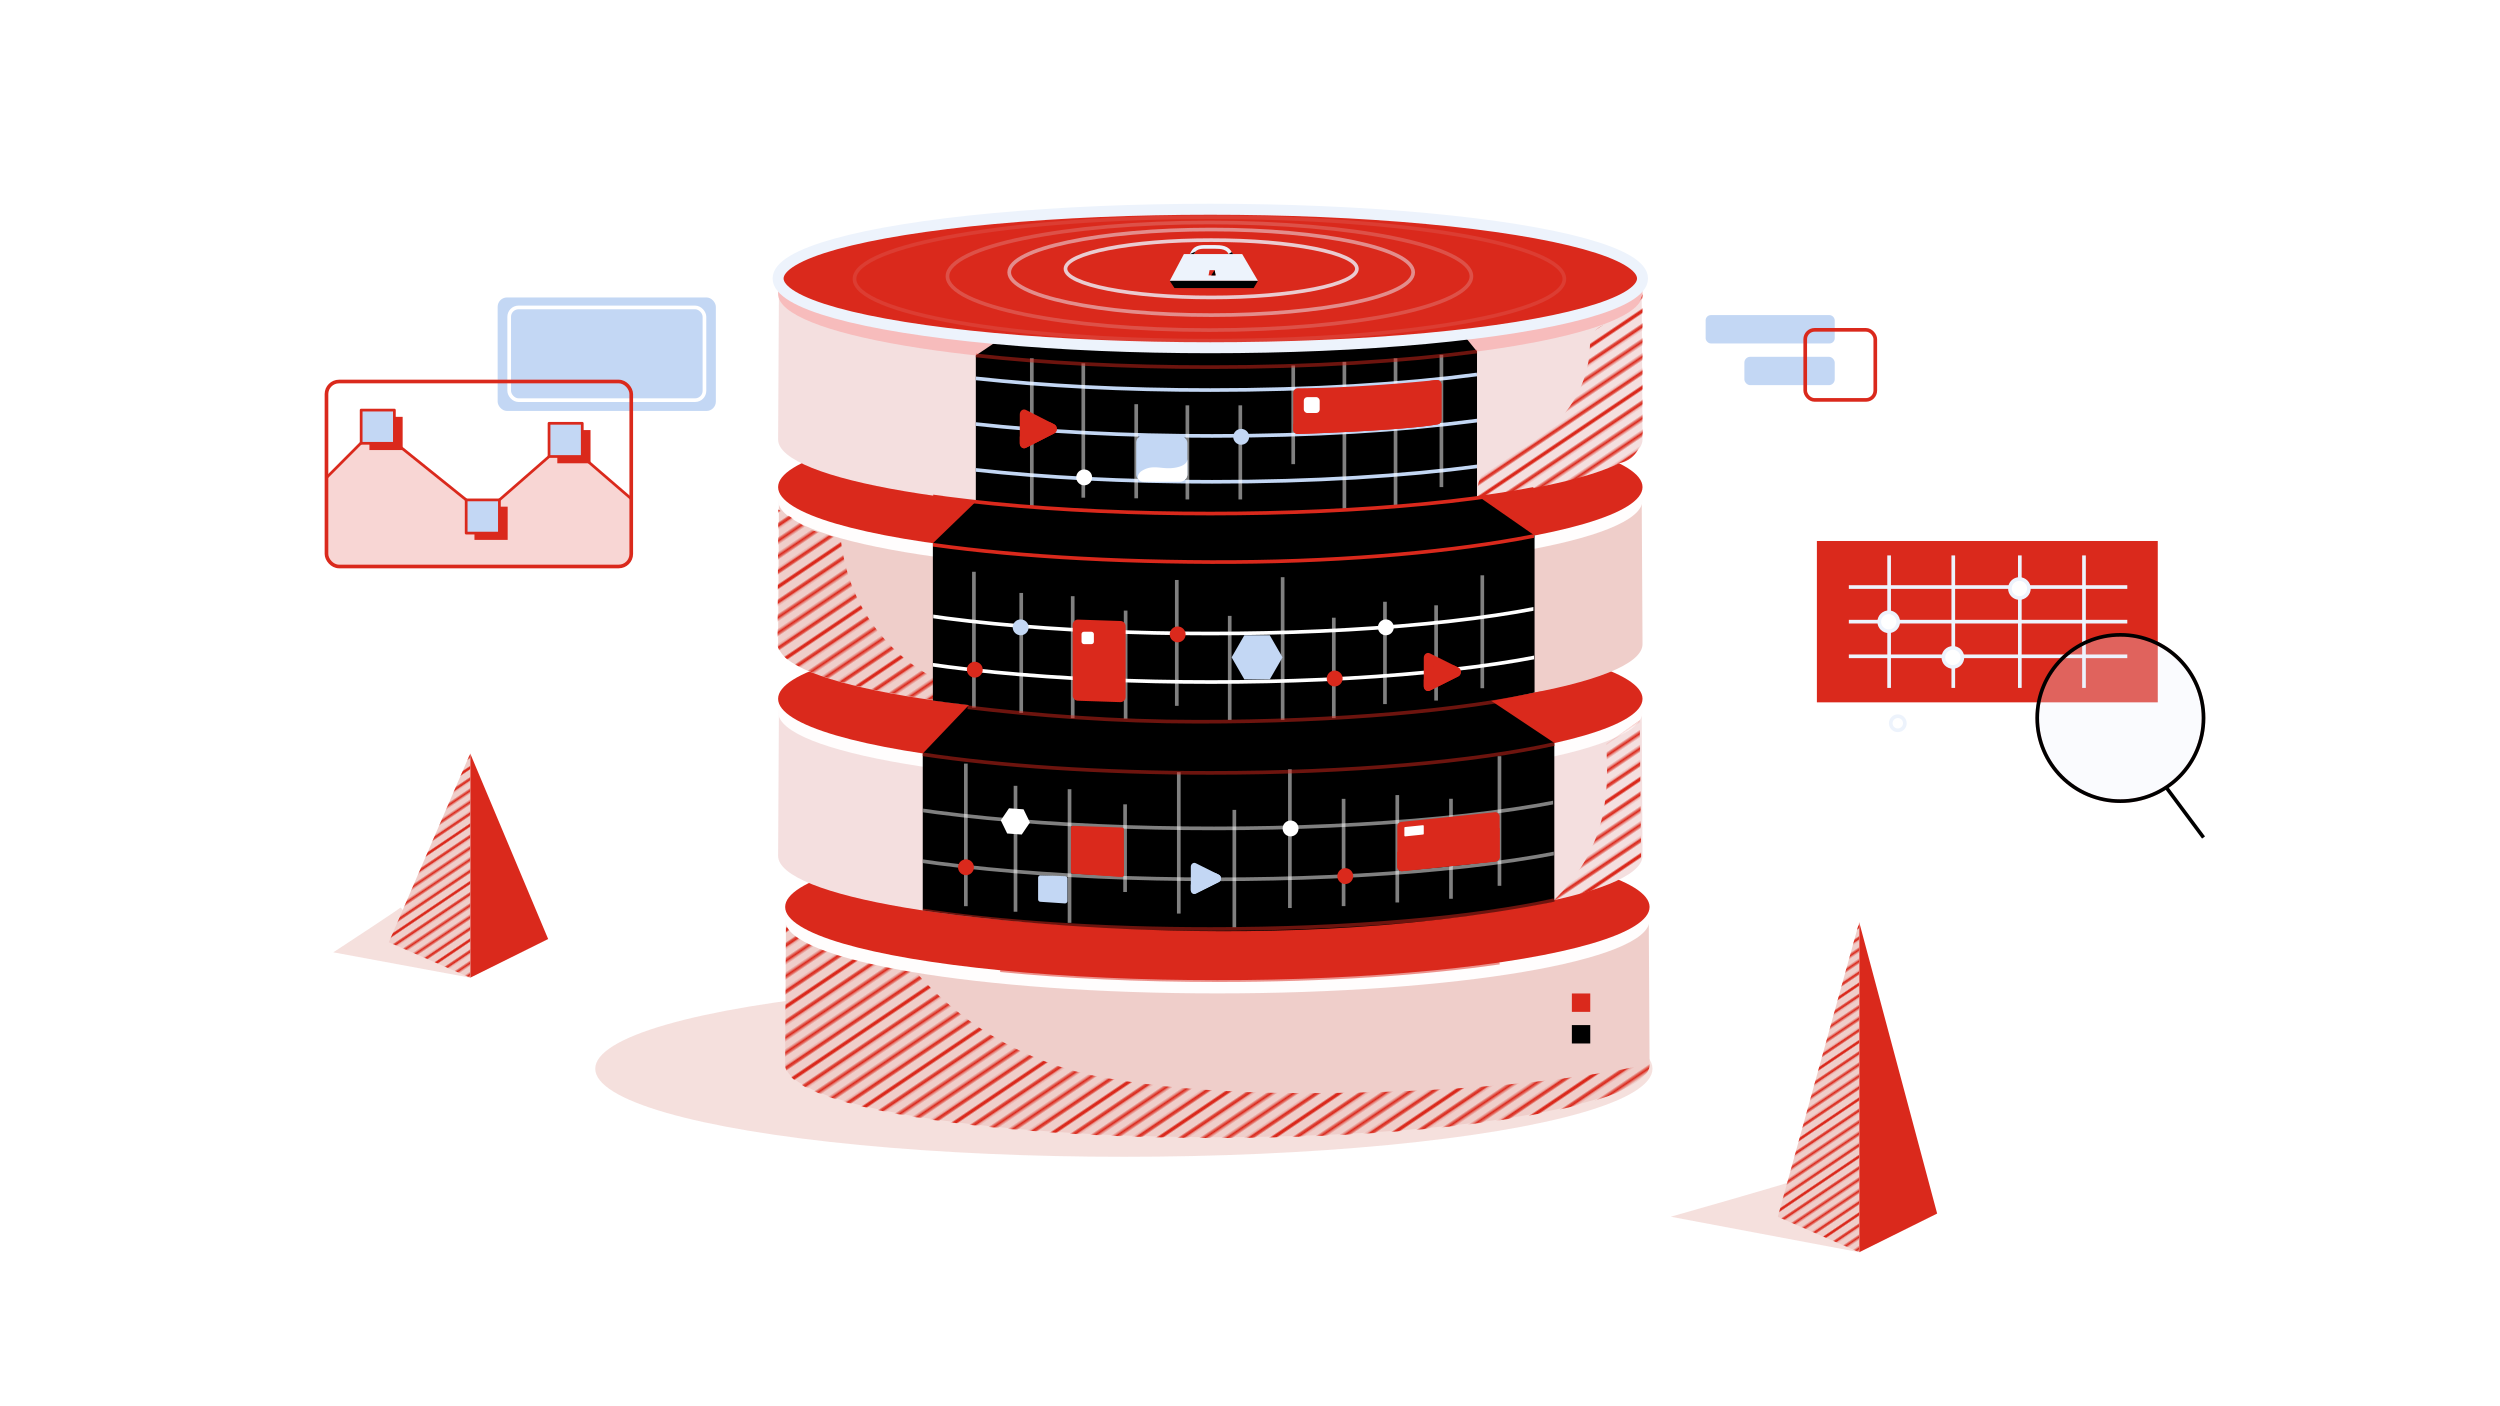
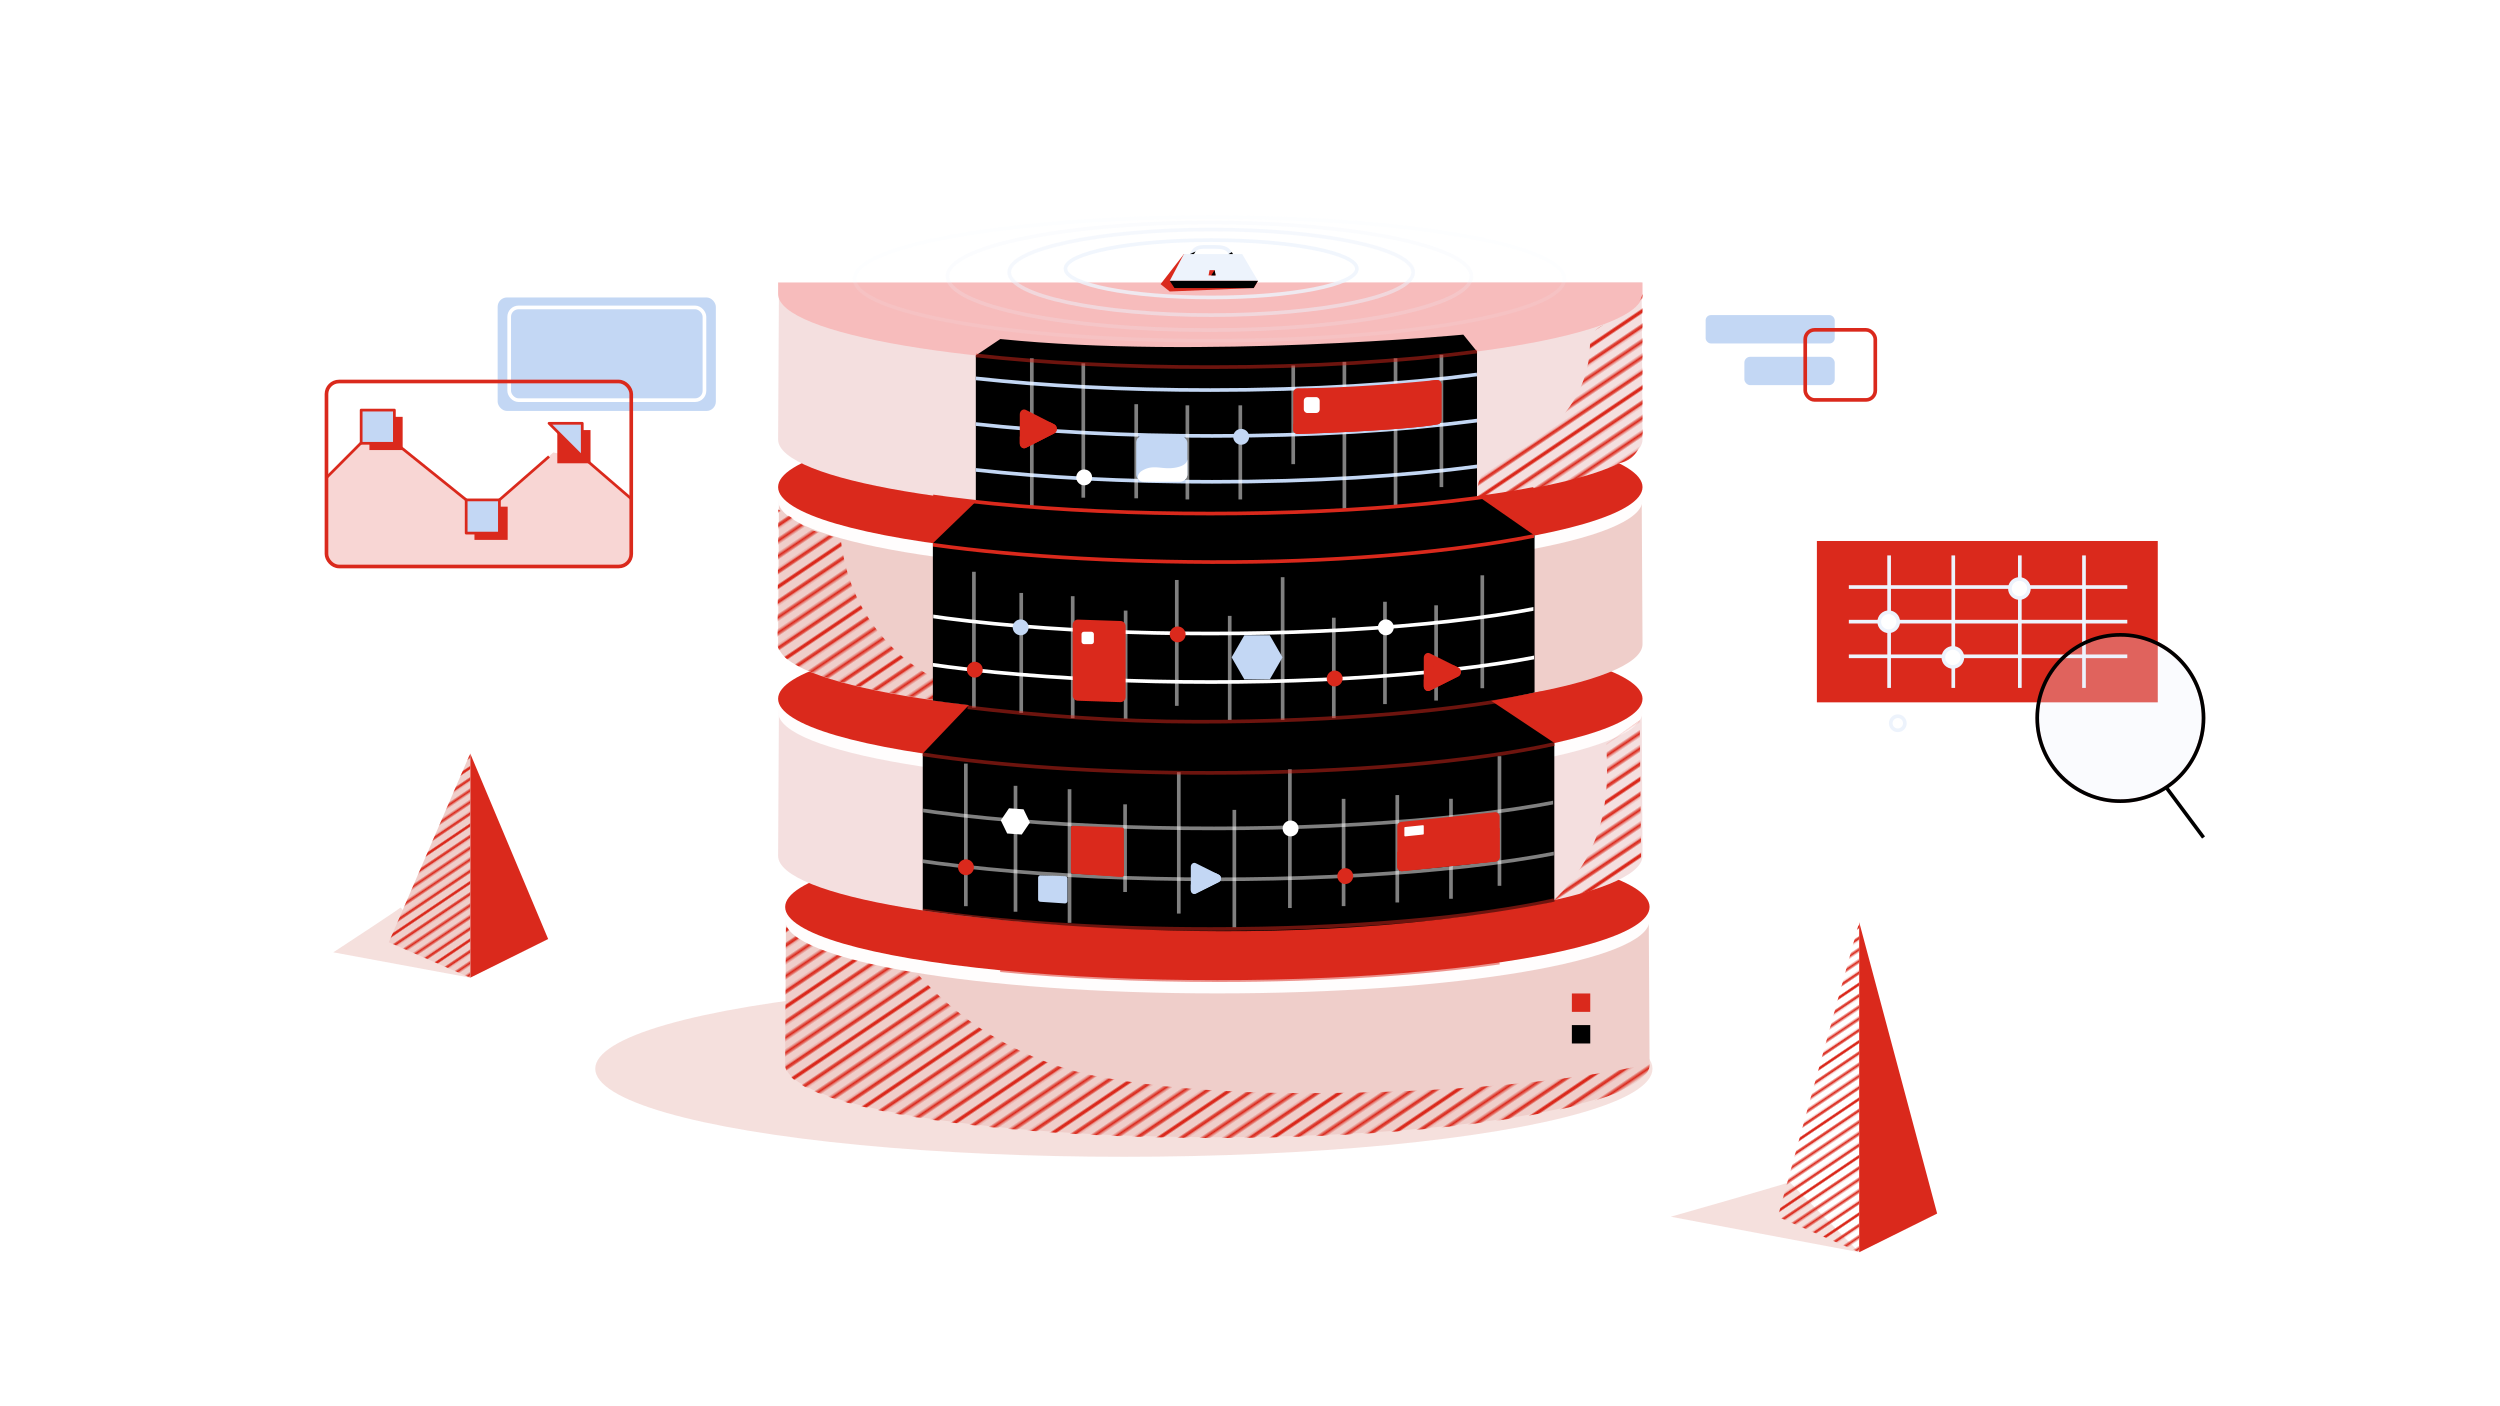
<svg xmlns="http://www.w3.org/2000/svg" xmlns:xlink="http://www.w3.org/1999/xlink" viewBox="0 0 1366 768">
  <defs>
    <pattern id="_0_lpi_10__2" x="0" y="0" width="72" height="72" patternTransform="rotate(-34 -7090.888 -8894.372) scale(.964)" patternUnits="userSpaceOnUse">
      <path class="cls-1" d="M0 0h72v72H0z" />
      <path d="M71.75 68.399h72.5M71.75 54h72.5m-72.5-14.399h72.5M71.75 25.2h72.5m-72.5-14.4h72.5m-72.5 50.4h72.5m-72.5-14.4h72.5m-72.5-14.4h72.5M71.75 18h72.5M71.75 3.601h72.5M-.25 68.399h72.5M-.25 54h72.5M-.25 39.601h72.5M-.25 25.2h72.5M-.25 10.8h72.5M-.25 61.2h72.5M-.25 46.8h72.5M-.25 32.4h72.5M-.25 18h72.5M-.25 3.601h72.5m-144.5 64.798H.25M-72.25 54H.25m-72.5-14.399H.25M-72.25 25.2H.25m-72.5-14.4H.25m-72.5 50.4H.25m-72.5-14.4H.25m-72.5-14.4H.25M-72.25 18H.25m-72.5-14.399H.25" stroke="#da291c" stroke-width="2" fill="none" />
    </pattern>
    <pattern id="_0_lpi_10__2-2" patternTransform="rotate(-34 -7210.73 -8971.764) scale(.964)" xlink:href="#_0_lpi_10__2" />
    <pattern id="_0_lpi_10__2-3" patternTransform="rotate(-34 -6952.887 -9550.984) scale(.964)" xlink:href="#_0_lpi_10__2" />
    <pattern id="_0_lpi_10__2-4" patternTransform="rotate(-34 -7066.102 -9534.014) scale(.964)" xlink:href="#_0_lpi_10__2" />
    <pattern id="_0_lpi_10__2-5" patternTransform="rotate(-34 -9619.975 -5337.23) scale(.723)" xlink:href="#_0_lpi_10__2" />
    <pattern id="_0_lpi_10__2-6" patternTransform="rotate(-34 -9475.355 -5332.02) scale(.723)" xlink:href="#_0_lpi_10__2" />
    <clipPath id="clippath">
      <path class="cls-1" d="M546.571 193.915l-13.38 8.97v79.523s129.086 20.371 273.847-2.128v-79.523l-7.483-9.239s-143.615 13.541-252.984 2.397z" />
    </clipPath>
    <clipPath id="clippath-1">
      <path class="cls-1" d="M543.715 243.016l-33.737 10.603-.259 62.655s184.368 26.99 328.764-4.399l-.772-55.364-47.232-7.712s-128.615 10.655-246.764-5.783z" />
    </clipPath>
    <clipPath id="clippath-2">
      <path class="cls-1" d="M543.715 308.563l-33.737 10.603-.259 62.654s184.368 26.99 328.764-4.398l-.772-55.365-47.232-7.711s-128.615 10.655-246.764-5.784z" />
    </clipPath>
    <clipPath id="clippath-3">
      <path class="cls-5" d="M539.878 413.18l-35.412 11.129-.272 65.765s193.52 28.33 345.084-4.618l-.81-58.112-49.577-8.094s-135 11.183-259.014-6.07z" />
    </clipPath>
    <style>.cls-1,.cls-10,.cls-13,.cls-14,.cls-3,.cls-5,.cls-9{fill:none}.cls-10,.cls-13,.cls-14,.cls-17,.cls-3,.cls-5,.cls-9{stroke-miterlimit:10}.cls-10,.cls-13,.cls-14,.cls-17,.cls-9{stroke-width:2px}.cls-17{stroke:#edf3fc}.cls-14,.cls-20,.cls-3,.cls-9{stroke:#da291c}.cls-20,.cls-3{stroke-width:1.5px}.cls-24,.cls-25{fill:#efceca}.cls-17,.cls-27{fill:#fff}.cls-29{fill:#fffdfd}.cls-30{fill:#f4dfdf}.cls-31,.cls-34{fill:#da291c}.cls-20,.cls-35{fill:#c3d7f4}.cls-5{stroke-width:0}.cls-10,.cls-13,.cls-5{stroke:#fff}.cls-20{stroke-linecap:round;stroke-linejoin:round}.cls-34{mix-blend-mode:screen}.cls-13,.cls-14,.cls-40{opacity:.5}.cls-25{opacity:.64}</style>
  </defs>
  <g style="isolation:isolate">
    <g id="Layer_1">
      <circle class="cls-17" cx="1036.961" cy="395.188" r="3.856" />
      <path d="M178.389 260.989l18.949-19.748 19.684.717 38.948 31.186h16.904l29.444-25.931 17.57 3.735 25.022 21.583v30.218a6.262 6.262 0 01-6.261 6.261H185.61a7.222 7.222 0 01-7.222-7.221v-40.8z" opacity=".19" fill="#da291c" />
      <rect class="cls-35" x="271.916" y="162.528" width="119.224" height="62.015" rx="5.116" ry="5.116" />
      <rect class="cls-10" x="278.221" y="167.98" width="106.692" height="50.668" rx="5.116" ry="5.116" />
      <ellipse class="cls-25" cx="614.081" cy="583.939" rx="288.839" ry="48.13" />
      <path class="cls-24" d="M901.33 581.352c0 22.093-105.733 40.003-236.16 40.003s-236.162-17.91-236.162-40.003l.484-85.307 471.356-.482.482 85.79z" />
      <path d="M476.585 496.466l-47.093.048-.484 85.307c0 22.093 105.733 40.003 236.161 40.003s236.16-17.91 236.16-40.003l-.002-.533c-43.087 9.714-111.672 15.998-188.926 15.998-44.473 0-80.584-3.342-109.63-8.528-54.055-9.652-100.628-43.694-126.186-92.292z" fill="url(#_0_lpi_10__2)" />
      <path class="cls-29" d="M901.33 502.793c0 22.093-105.733 40.002-236.16 40.002s-236.162-17.91-236.162-40.002v-6.266H901.33v6.266z" />
      <ellipse class="cls-31" cx="665.169" cy="495.563" rx="236.161" ry="40.003" />
      <path class="cls-30" d="M897.474 467.61c0 22.092-105.733 40.002-236.16 40.002s-236.161-17.91-236.161-40.002l.483-85.307 471.356-.482.482 85.788z" />
      <path class="cls-29" d="M897.474 389.05c0 22.093-105.733 40.003-236.16 40.003s-236.161-17.91-236.161-40.003v-6.266h472.321v6.266z" />
      <ellipse class="cls-31" cx="661.313" cy="381.82" rx="236.161" ry="40.003" />
      <path class="cls-24" d="M897.474 351.939c0 22.093-105.733 40.003-236.16 40.003s-236.161-17.91-236.161-40.003l.483-85.307 471.356-.482.482 85.789z" />
      <path class="cls-29" d="M897.474 273.38c0 22.092-105.733 40.002-236.16 40.002s-236.161-17.91-236.161-40.003v-6.265h472.321v6.265z" />
      <ellipse class="cls-31" cx="661.313" cy="266.15" rx="236.161" ry="40.003" />
      <path class="cls-30" d="M897.474 240.124c0 22.093-105.733 40.003-236.16 40.003s-236.161-17.91-236.161-40.003l.483-85.307 471.356-.482.482 85.79z" />
      <path d="M690.585 387.788c-69.102 0-118.55-1.161-154.658-8.331-39.326-7.81-69.481-39.544-75.707-79.152l-.977-6.211-1.423.042c-8.975-3.273-14.097-3.273-20.831-8.22-4.64-3.406-11.736-7.53-11.736-7.53l.068-11.98-.484 85.307c0 22.093 105.733 40.003 236.16 40.003 61.684 0 117.835-4.008 159.9-10.567-37.351 4.194-82.143 6.639-130.312 6.639z" fill="url(#_0_lpi_10__2-2)" />
      <path d="M897.474 160.6c0 22.093-105.733 40.003-236.16 40.003s-236.161-17.91-236.161-40.002v-6.266h472.321v6.266z" fill="#f7bcbc" />
      <path d="M546.571 185.24l-13.38 8.97v79.523s129.086 20.37 273.847-2.128v-79.523l-7.483-9.239s-143.615 13.54-252.984 2.397z" />
      <g clip-path="url(#clippath)">
        <path d="M808.002 229.675l-.964.127-.665.087c-39.873 5.21-89.848 8.307-144.095 8.307-47.655 0-92.014-2.39-129.122-6.503m273.882-27.08c-40.137 5.338-90.736 8.521-145.724 8.521-47.228 0-91.218-2.348-128.122-6.393m274.81 47.996c-40.137 5.338-90.736 8.521-145.724 8.521-47.655 0-92.014-2.39-129.122-6.503" stroke="#c3d7f4" stroke-width="2" stroke-miterlimit="10" fill="none" />
      </g>
      <g class="cls-40">
        <path class="cls-10" d="M563.785 195.784v80.969m28.126-78.236v73.416m28.918-51.087v51.424m27.954-50.797v51.424m28.917-51.424v51.424m28.918-73.189v53.911m27.954-55.873v85.72m27.953-87.682v86.684m25.062-88.612v72.294" />
      </g>
      <path class="cls-31" d="M706.618 214.7v19.907a2.536 2.536 0 002.62 2.54c11.651-.395 58.924-2.155 76.26-5.282a2.538 2.538 0 002.09-2.502v-19.188a2.534 2.534 0 00-2.794-2.528c-9.896 1.02-44.375 4.342-75.65 4.516a2.535 2.535 0 00-2.526 2.537z" />
-       <ellipse cx="661.313" cy="152.166" rx="236.161" ry="37.834" stroke-width="6" fill="#da291c" stroke="#edf3fc" stroke-miterlimit="10" />
      <ellipse cx="660.832" cy="150.961" rx="143.142" ry="29.4" opacity=".2" stroke="#edf3fc" stroke-width="2" stroke-miterlimit="10" fill="none" />
      <ellipse cx="660.832" cy="152.407" rx="193.935" ry="33.737" stroke="#edf3fc" stroke-width="2" stroke-miterlimit="10" opacity=".1" fill="none" />
      <ellipse cx="661.795" cy="148.793" rx="110.369" ry="23.375" opacity=".5" stroke="#edf3fc" stroke-width="2" stroke-miterlimit="10" fill="none" />
      <ellipse cx="661.795" cy="146.865" rx="79.621" ry="15.664" opacity=".8" stroke="#edf3fc" stroke-width="2" stroke-miterlimit="10" fill="none" />
      <path class="cls-34" d="M787.587 229.363v-19.188a2.534 2.534 0 00-2.793-2.528l-.57.058c-6.563.672-12.747 3.287-17.943 7.353-10.14 7.933-28.56 16.967-59.663 16.567v2.982a2.536 2.536 0 002.62 2.54c11.651-.395 58.925-2.155 76.26-5.282a2.538 2.538 0 002.09-2.502z" />
      <path class="cls-35" d="M625.054 237.72l19.67.395a4.142 4.142 0 014.058 4.141v16.86a4.142 4.142 0 01-4.142 4.142h-19.669a4.142 4.142 0 01-4.142-4.142v-17.255a4.142 4.142 0 014.225-4.141z" />
      <rect class="cls-27" x="712.401" y="216.99" width="8.675" height="8.675" rx="1.896" ry="1.896" />
      <path d="M635.272 255.66c-3.896-.365-7.317-.936-11.413 1.656-3.007 1.902-3.03 5.942 1.112 5.942h19.67a4.142 4.142 0 004.141-4.142v-8.387c-.002 4.082-6.747 5.05-9.704 5.11-1.338.028-2.595-.066-3.806-.179z" style="mix-blend-mode:screen" fill="#fff" />
      <path class="cls-31" d="M557.21 226.434v15.813c0 1.953 1.77 3.257 3.337 2.458l15.506-7.907c1.866-.95 1.866-3.964 0-4.915l-15.506-7.907c-1.567-.799-3.337.505-3.337 2.458z" />
      <path class="cls-34" d="M576.053 231.883l-2.032-1.036c-15.311-4.607-12.667 7.147-16.811 7.681v3.719c0 1.953 1.77 3.257 3.337 2.458l15.506-7.907c1.866-.951 1.866-3.964 0-4.915z" />
      <path d="M533.525 273.81l-23.805 23.01v85.963s184.368 26.99 328.764-4.398v-85.788l-29.69-20.664s-157.119 18.314-275.267 1.876z" />
      <path d="M533.525 380.939l-29.33 30.763v85.79s178.737 28.448 345.083-4.82v-86.753l-40.485-26.99s-157.119 19.62-275.267 2.01z" />
      <g clip-path="url(#clippath-1)">
        <ellipse class="cls-9" cx="661.313" cy="240.606" rx="236.161" ry="40.003" />
        <path class="cls-9" d="M897.956 267.114c0 19.522-105.733 40.477-236.16 40.003-132.54-.482-236.161-17.91-236.161-40.003s105.733-40.003 236.16-40.003 236.161 17.91 236.161 40.003z" />
      </g>
      <g class="cls-40">
        <path class="cls-10" d="M558.001 323.985v65.547m28.127-63.778v66.67m28.917-58.799v59.135m27.954-75.859v68.775m28.918-49.16v56.872m28.917-78.009v78.009m27.954-55.873v54.874m27.954-63.584v55.907m27.953-53.979v52.051" />
      </g>
      <g clip-path="url(#clippath-2)">
        <ellipse class="cls-10" cx="661.313" cy="306.153" rx="236.161" ry="40.003" />
        <ellipse class="cls-10" cx="661.795" cy="332.661" rx="236.161" ry="40.003" />
      </g>
      <path class="cls-13" d="M809.93 314.346v61.691m-277.782-63.619v74.222" />
      <g class="cls-40">
        <path class="cls-10" d="M554.873 429.368v68.8m29.522-66.944v73.014m30.354-64.753v47.907m29.341-65.46v77.248m30.353-56.659V506.7m30.353-86.366v75.81m29.342-59.658v58.61m29.341-60.67v58.683m29.341-56.659v54.636" />
      </g>
      <g class="cls-40">
        <g clip-path="url(#clippath-3)">
          <ellipse class="cls-10" cx="663.314" cy="410.65" rx="247.884" ry="41.989" />
          <ellipse class="cls-10" cx="663.819" cy="438.473" rx="247.884" ry="41.989" />
        </g>
        <path class="cls-5" d="M539.878 413.18l-35.412 11.129-.272 65.765s193.52 28.33 345.084-4.618l-.81-58.112-49.577-8.094s-135 11.183-259.014-6.07z" />
      </g>
      <path class="cls-13" d="M819.307 413.179v70.824m-291.571-66.777v77.907" />
      <path class="cls-14" d="M807.038 192.082c-40.137 5.338-90.736 8.521-145.724 8.521-47.228 0-91.218-2.348-128.122-6.393" />
      <circle class="cls-31" cx="532.63" cy="365.916" r="4.338" />
      <circle class="cls-27" cx="592.393" cy="260.848" r="4.338" />
      <circle class="cls-35" cx="678.182" cy="238.678" r="4.338" />
      <circle class="cls-27" cx="757.224" cy="342.782" r="4.338" />
      <circle class="cls-27" cx="705.172" cy="452.669" r="4.338" />
      <path class="cls-31" d="M612.088 383.65l-23.193-.773a2.862 2.862 0 01-2.767-2.861v-38.613a2.862 2.862 0 012.957-2.86l23.193.773a2.862 2.862 0 012.767 2.86v38.613a2.862 2.862 0 01-2.957 2.86z" />
      <rect class="cls-27" x="590.947" y="345.192" width="6.747" height="6.747" rx="1.267" ry="1.267" />
      <path class="cls-31" d="M777.948 359.406v15.525c0 1.917 1.77 3.197 3.337 2.413l15.506-7.762c1.866-.935 1.866-3.893 0-4.827l-15.506-7.762c-1.567-.785-3.337.496-3.337 2.413z" />
      <path class="cls-34" d="M796.79 364.755l-2.031-1.017c-15.312-4.523-12.667 7.018-16.811 7.542v3.651c0 1.917 1.77 3.197 3.337 2.413l15.506-7.762c1.866-.934 1.866-3.893 0-4.827z" />
      <path class="cls-35" d="M650.657 473.622v12.65c0 1.563 1.442 2.606 2.719 1.966l12.634-6.324c1.52-.762 1.52-3.172 0-3.933l-12.634-6.325c-1.277-.639-2.72.404-2.72 1.966z" />
      <path d="M666.01 477.981l-1.655-.829c-12.476-3.685-10.322 5.718-13.698 6.145v2.975c0 1.563 1.442 2.606 2.719 1.967l12.634-6.325c1.52-.761 1.52-3.172 0-3.933z" style="mix-blend-mode:screen" fill="#c3d7f4" />
      <path class="cls-35" d="M693.814 347.12H679.9l-6.957 12.048 6.957 12.05h13.913l6.956-12.05-6.956-12.049z" />
      <path class="cls-27" d="M559.275 442.21l-7.956-.574-4.475 6.603 3.481 7.177 7.956.574 4.475-6.603-3.481-7.177z" />
      <path class="cls-14" d="M849.407 406.495c-43.135 9.608-111.338 15.81-188.094 15.81-60.363 0-115.437-3.836-157.188-10.147m338.535-33.617c-43.135 9.608-111.338 15.81-188.094 15.81-45.254 0-89.121-3.495-125.839-7.904" />
      <path class="cls-31" d="M817.193 470.73l-50.994 5.275a2.457 2.457 0 01-2.71-2.444v-22.05c0-1.26.952-2.314 2.204-2.444l50.994-5.275c1.45-.15 2.71.987 2.71 2.444v22.05a2.457 2.457 0 01-2.204 2.443zm-230.946-19.471l26.821.894a1.048 1.048 0 011.013 1.048v24.855c0 .607-.512 1.086-1.117 1.046l-26.822-1.788a1.048 1.048 0 01-.978-1.046v-23.962c0-.592.49-1.067 1.083-1.047z" />
      <path class="cls-35" d="M568.596 478.295l13.357.445c.715.024 1.283.61 1.283 1.326v12.242c0 .768-.65 1.375-1.416 1.324l-13.357-.89a1.327 1.327 0 01-1.239-1.324V479.62c0-.75.622-1.351 1.372-1.326z" />
      <circle class="cls-31" cx="735.053" cy="478.695" r="4.338" />
      <circle class="cls-35" cx="557.692" cy="342.782" r="4.338" />
      <circle class="cls-31" cx="643.481" cy="346.637" r="4.338" />
      <circle class="cls-31" cx="527.81" cy="473.875" r="4.338" />
      <path class="cls-34" d="M819.397 452.41c-1.899.695-4.977 2.518-9.763 7.006-9.762 9.158-21.083 8.194-33.03 4.338-6.353-2.05-10.564-.254-13.115 1.879v7.928a2.457 2.457 0 002.71 2.444l50.994-5.276a2.457 2.457 0 002.204-2.443V452.41z" />
      <path class="cls-14" d="M819.317 525.94c-41.303 6-94.985 9.626-153.666 9.626-43.438 0-84.137-1.986-119.103-5.452M849.1 491.87c-43.15 9.569-111.212 15.742-187.787 15.742-60.329 0-115.374-3.832-157.116-10.137" />
      <path class="cls-34" d="M596.143 465.181c-5.273-2.506-8.762-1.646-10.98-.036v11.123c0 .552.429 1.01.98 1.046l26.82 1.788c.605.04 1.118-.44 1.118-1.046v-13.625c-4.25 2.025-11.072 4.014-17.938.75z" />
      <path class="cls-27" d="M777.53 455.997l-9.671 1a.466.466 0 01-.514-.463v-4.182c0-.239.18-.44.418-.464l9.671-1a.466.466 0 01.514.463v4.182c0 .239-.18.44-.418.464z" />
      <circle class="cls-31" cx="729.27" cy="370.735" r="4.338" />
      <rect class="cls-35" x="931.968" y="172.168" width="70.525" height="15.496" rx="2.847" ry="2.847" />
      <rect class="cls-35" x="953.126" y="194.956" width="49.368" height="15.496" rx="3.189" ry="3.189" />
      <rect class="cls-9" x="986.373" y="180.228" width="38.285" height="38.285" rx="5.116" ry="5.116" />
      <path class="cls-31" d="M992.745 295.597h186.262v88.164H992.745z" />
      <path class="cls-17" d="M1032.211 303.481v72.396m130.14-55.118h-152.146m152.146 18.921h-152.146m152.146 18.922h-152.146m57.069-55.121v72.396m36.362-72.396v72.396m35.057-72.396v72.396" />
      <rect class="cls-9" x="178.389" y="208.465" width="166.521" height="101.061" rx="6.844" ry="6.844" />
      <g stroke-width="2" stroke-miterlimit="10">
        <circle cx="1158.574" cy="392.312" r="45.437" opacity=".29" fill="#edf3fc" stroke="#da291c" />
        <path stroke="#000" fill="#edf3fc" d="M1183.401 429.949l20.61 27.659" />
        <circle cx="1158.574" cy="392.312" r="45.437" stroke="#000" fill="none" />
      </g>
      <circle class="cls-17" cx="1032.001" cy="339.736" r="5.193" />
      <circle class="cls-17" cx="1067.052" cy="359.209" r="5.193" />
      <path style="mix-blend-mode:multiply" fill="#da291c" d="M646.89 138.827l-12.75 16.425 5.003 4.03 45.858-1.896 2.338-3.929-40.45-14.63z" />
      <circle class="cls-17" cx="1103.401" cy="321.561" r="5.193" />
      <path class="cls-3" d="M178.389 260.989l18.949-19.031m75.536 31.186l27.12-23.698m-81.41-5.38l36.137 29.078" />
      <path class="cls-31" d="M201.856 227.762h18.153v18.153h-18.153z" />
      <path class="cls-20" d="M197.338 224.065h18.153v18.153h-18.153z" />
      <path class="cls-31" d="M259.239 276.84h18.153v18.153h-18.153z" />
      <path class="cls-20" d="M254.721 273.144h18.153v18.153h-18.153z" />
      <path class="cls-31" d="M304.512 234.99h18.153v18.153h-18.153z" />
-       <path class="cls-20" d="M299.994 231.293h18.153v18.153h-18.153z" />
+       <path class="cls-20" d="M299.994 231.293h18.153v18.153z" />
      <path class="cls-3" d="M318.147 249.446l26.763 23.085" />
      <path fill="#edf3fc" d="M687.34 153.457h-48.197l7.746-14.63h31.844l8.606 14.63z" />
      <path d="M651.192 138.827l.65-1.137c1.727-3.023 4.941-2.792 8.423-2.792h3.198c3.938 0 7.485.284 8.978 3.929h0" stroke-linecap="round" stroke-linejoin="round" stroke="#edf3fc" stroke-width="2" fill="none" />
      <path d="M639.143 153.457l2.582 3.93h43.276l2.338-3.93h-48.196z" />
      <path class="cls-31" d="M664.205 150.48h-3.855l.55-2.892h2.755l.55 2.891z" />
      <path d="M650.156 138.827l3.133-1.436-.96 1.436h-2.173zm21.101 0l1.778-1.076.69 1.076h-2.468zm-7.603 8.761l-1.837 2.891h2.388l-.55-2.891z" />
      <path d="M897.474 160.6v69.178s3.051 20.135-12.78 23.36c0 0-26.188 15.165-77.656 18.467 0 0-1.284-14.895 10.993-19.67 20.972-8.157 50.045-28.191 50.748-63.776.094-4.786 3.09-9.053 7.604-10.644 7.807-2.75 18.917-8.127 21.091-16.914z" fill="url(#_0_lpi_10__2-3)" />
      <path d="M877.659 406.495c.9 21.417 3.197 54.348-28.558 85.375 32.14-6.833 47.609-14.454 47.609-23.87l-.733-74.424-18.318 12.92z" fill="url(#_0_lpi_10__2-4)" />
      <path class="cls-31" d="M858.868 542.833h10.047v10.047h-10.047z" />
      <path d="M858.868 560.109h10.047v10.047h-10.047z" />
      <path class="cls-25" d="M218.845 495.863c-.183.545-36.734 24.488-36.734 24.488l74.816 13.87-38.081-38.358z" />
      <path class="cls-31" d="M256.927 411.704l42.588 101.374-42.588 21.143V411.704z" />
      <path class="cls-24" d="M212.445 514.868l44.482 19.353V411.704l-44.482 103.164z" />
      <path fill="url(#_0_lpi_10__2-5)" d="M212.445 514.868l44.482 19.353V411.704l-44.482 103.164z" />
      <path class="cls-25" d="M977.784 645.868c-.184.545-64.879 18.952-64.879 18.952l102.96 19.406-38.08-38.358z" />
      <path class="cls-31" d="M1015.865 503.873l42.589 159.21-42.589 21.143V503.873z" />
-       <path class="cls-24" d="M971.384 664.873l44.481 19.353V503.873l-44.481 161z" />
      <path fill="url(#_0_lpi_10__2-6)" d="M971.384 664.873l44.481 19.353V503.873l-44.481 161z" />
    </g>
  </g>
</svg>